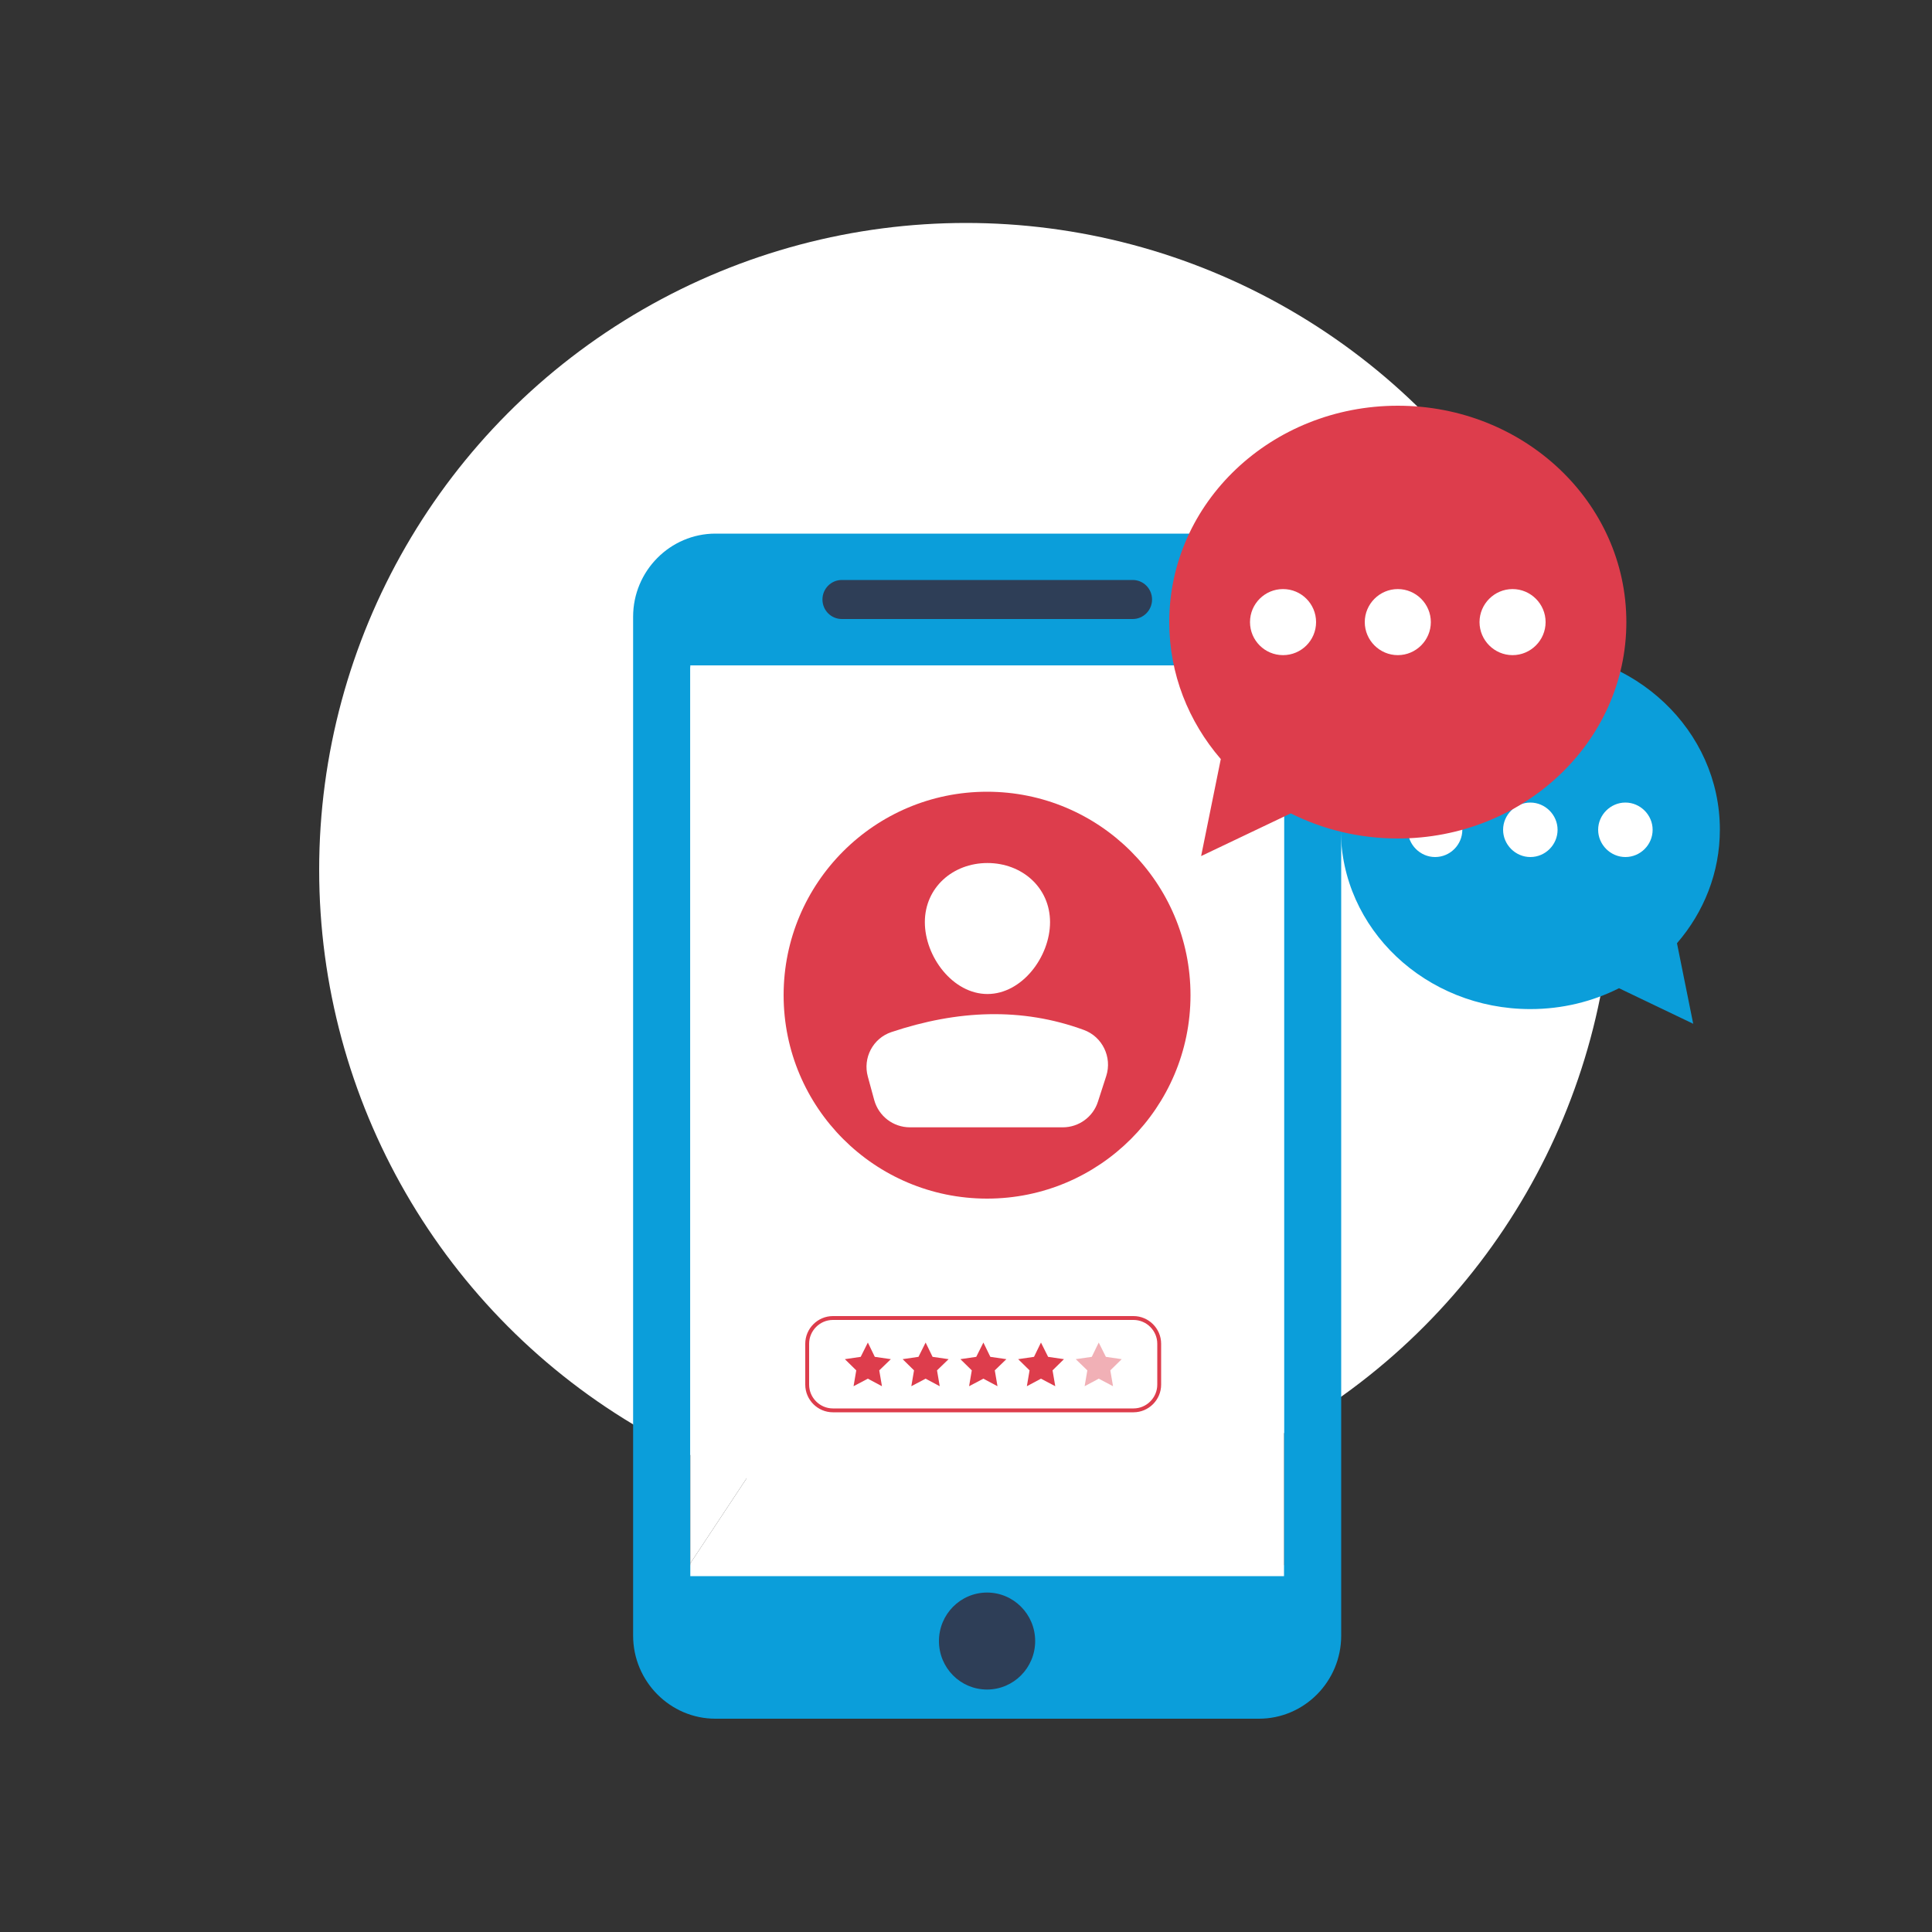
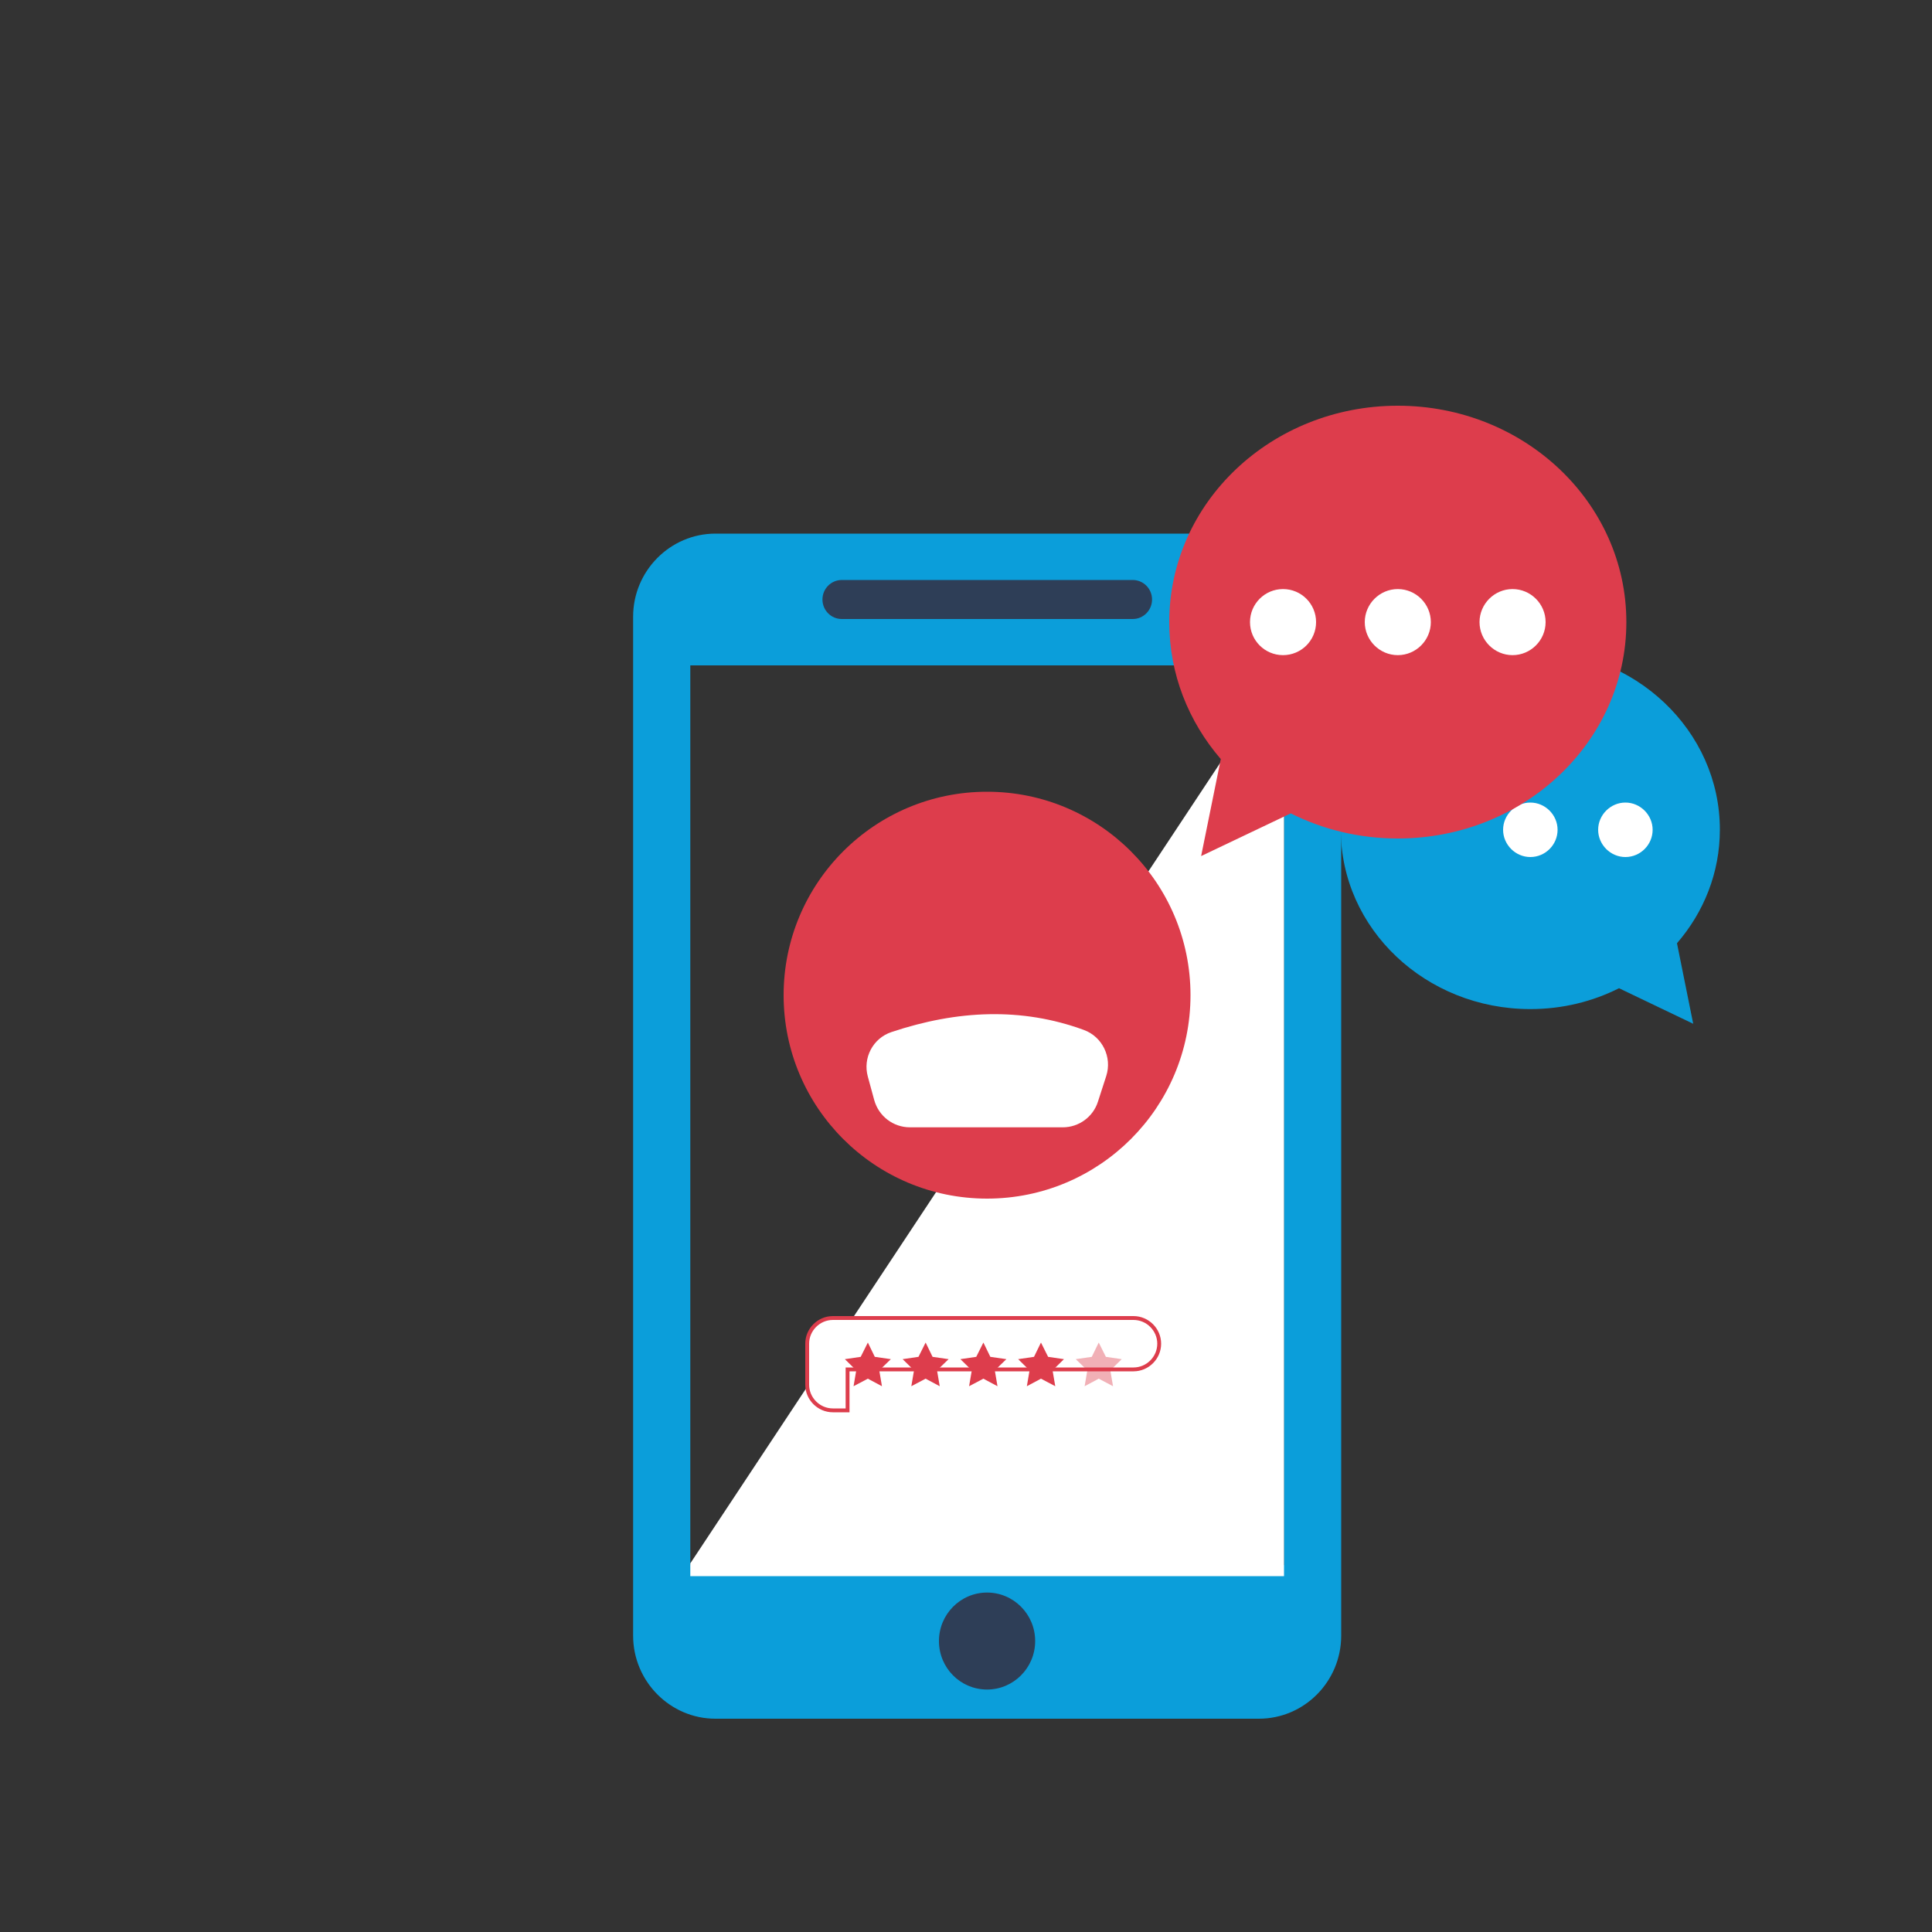
<svg xmlns="http://www.w3.org/2000/svg" id="Calque_1" data-name="Calque 1" viewBox="0 0 100 100">
  <rect x="0" y="0" width="100" height="100" fill="#333333" stroke="none" />
  <defs>
    <style>
      .cls-1, .cls-2, .cls-3 {
        fill-rule: evenodd;
      }

      .cls-1, .cls-4, .cls-5 {
        fill: #dd3d4c;
      }

      .cls-6 {
        stroke: #dd3d4c;
        stroke-miterlimit: 10;
        stroke-width: .2px;
      }

      .cls-6, .cls-7, .cls-2 {
        fill: #fff;
      }

      .cls-8 {
        fill: #2e3e57;
      }

      .cls-9, .cls-3 {
        fill: #0b9eda;
      }

      .cls-5 {
        opacity: .41;
      }
    </style>
  </defs>
-   <circle class="cls-7" cx="50" cy="45.02" r="33.48" />
  <g>
    <path class="cls-8" d="M53.59,85.11c0,1.55-1.12,2.82-2.49,2.82s-2.49-1.26-2.49-2.82,1.12-2.82,2.49-2.82,2.49,1.26,2.49,2.82Z" />
    <rect class="cls-8" x="41.76" y="29.78" width="18.98" height="3.07" />
    <path class="cls-8" d="M51.09,88.27c-1.85,0-3.35-1.5-3.35-3.35s1.5-3.35,3.35-3.35,3.35,1.5,3.35,3.35-1.5,3.35-3.35,3.35ZM51.09,82.91c-1.11,0-2.01.9-2.01,2.01s.9,2.01,2.01,2.01,2.01-.9,2.01-2.01-.9-2.01-2.01-2.01Z" />
    <path class="cls-9" d="M65.16,27.62h-28.13c-2.34,0-4.26,1.93-4.26,4.3v52.74c0,2.37,1.92,4.3,4.26,4.3h28.13c2.35,0,4.26-1.93,4.26-4.3V31.92c0-2.37-1.92-4.3-4.26-4.3ZM43.57,30.02h15.06c.55,0,1,.45,1,1.01s-.45,1.01-1,1.01h-15.06c-.55,0-1-.45-1-1.01s.45-1.01,1-1.01ZM51.09,87.45c-1.38,0-2.49-1.12-2.49-2.51s1.12-2.51,2.49-2.51,2.49,1.12,2.49,2.51-1.12,2.51-2.49,2.51ZM66.46,81.01h-30.73v-46.57h30.73v46.57Z" />
-     <polygon class="cls-7" points="35.73 34.53 35.73 80.92 66.44 34.53 35.73 34.53" />
    <polygon class="cls-7" points="35.73 80.92 35.73 81.58 66.46 81.58 66.46 34.53 66.44 34.53 35.73 80.92" />
    <circle class="cls-4" cx="51.09" cy="51.51" r="10.53" />
-     <path class="cls-7" d="M54.35,47.73c0,1.79-1.45,3.72-3.24,3.72s-3.24-1.93-3.24-3.72,1.45-3.06,3.24-3.06,3.24,1.27,3.24,3.06Z" />
    <path class="cls-7" d="M47.09,58.35h7.92c.83,0,1.57-.54,1.82-1.33l.43-1.33c.31-.97-.2-2.03-1.16-2.38-3.22-1.18-6.55-1.03-9.96.11-.96.32-1.49,1.34-1.22,2.31l.33,1.21c.23.83.98,1.41,1.85,1.41Z" />
-     <path class="cls-6" d="M43.87,73h-.76c-.73,0-1.33-.6-1.33-1.33v-2.12c0-.73.6-1.33,1.33-1.33h15.56c.73,0,1.33.6,1.33,1.33v2.12c0,.73-.6,1.33-1.33,1.33h-14.8Z" />
+     <path class="cls-6" d="M43.87,73h-.76c-.73,0-1.33-.6-1.33-1.33v-2.12c0-.73.6-1.33,1.33-1.33h15.56c.73,0,1.33.6,1.33,1.33c0,.73-.6,1.33-1.33,1.33h-14.8Z" />
    <polygon class="cls-4" points="44.92 69.49 45.28 70.23 46.11 70.35 45.51 70.93 45.65 71.75 44.92 71.36 44.18 71.75 44.32 70.93 43.73 70.35 44.55 70.23 44.92 69.49" />
    <polygon class="cls-4" points="47.91 69.49 48.27 70.23 49.1 70.35 48.5 70.93 48.64 71.75 47.91 71.36 47.17 71.75 47.31 70.93 46.72 70.35 47.54 70.23 47.91 69.49" />
    <polygon class="cls-4" points="50.9 69.49 51.26 70.23 52.09 70.35 51.49 70.93 51.63 71.75 50.9 71.36 50.16 71.75 50.3 70.93 49.71 70.35 50.53 70.23 50.9 69.49" />
    <polygon class="cls-4" points="53.88 69.49 54.25 70.23 55.07 70.35 54.48 70.93 54.62 71.75 53.88 71.36 53.15 71.75 53.29 70.93 52.7 70.35 53.52 70.23 53.88 69.49" />
    <polygon class="cls-5" points="56.87 69.49 57.24 70.23 58.06 70.35 57.47 70.93 57.61 71.75 56.87 71.36 56.14 71.75 56.28 70.93 55.68 70.35 56.51 70.23 56.87 69.49" />
  </g>
  <g>
    <g>
      <path class="cls-3" d="M86.8,48.82l.84,4.17-3.84-1.84c-1.37.69-2.93,1.08-4.59,1.08-5.42,0-9.81-4.16-9.81-9.29s4.39-9.29,9.81-9.29,9.81,4.16,9.81,9.29c0,2.23-.83,4.27-2.21,5.87Z" />
      <path class="cls-2" d="M84.13,44.36c.78,0,1.41-.64,1.41-1.41s-.64-1.41-1.41-1.41-1.41.64-1.41,1.41.64,1.41,1.41,1.41Z" />
-       <path class="cls-2" d="M74.28,44.36c.78,0,1.41-.64,1.41-1.41s-.64-1.41-1.41-1.41-1.41.64-1.41,1.41.64,1.41,1.41,1.41Z" />
      <path class="cls-2" d="M79.21,44.36c.78,0,1.41-.64,1.41-1.41s-.64-1.41-1.41-1.41-1.41.64-1.41,1.41.64,1.41,1.41,1.41Z" />
    </g>
    <g>
      <path class="cls-1" d="M63.19,39.28l-1.02,5.03,4.64-2.21c1.65.83,3.54,1.3,5.54,1.3,6.53,0,11.83-5.01,11.83-11.2s-5.29-11.2-11.83-11.2-11.83,5.01-11.83,11.2c0,2.69,1,5.15,2.66,7.08Z" />
      <circle class="cls-7" cx="66.41" cy="32.2" r="1.71" />
      <path class="cls-2" d="M78.29,33.91c.94,0,1.71-.77,1.71-1.71s-.77-1.71-1.71-1.71-1.71.77-1.71,1.71.77,1.71,1.71,1.71Z" />
      <path class="cls-2" d="M72.35,33.91c.94,0,1.71-.77,1.71-1.71s-.77-1.71-1.71-1.71-1.71.77-1.71,1.71.77,1.71,1.71,1.71Z" />
    </g>
  </g>
</svg>